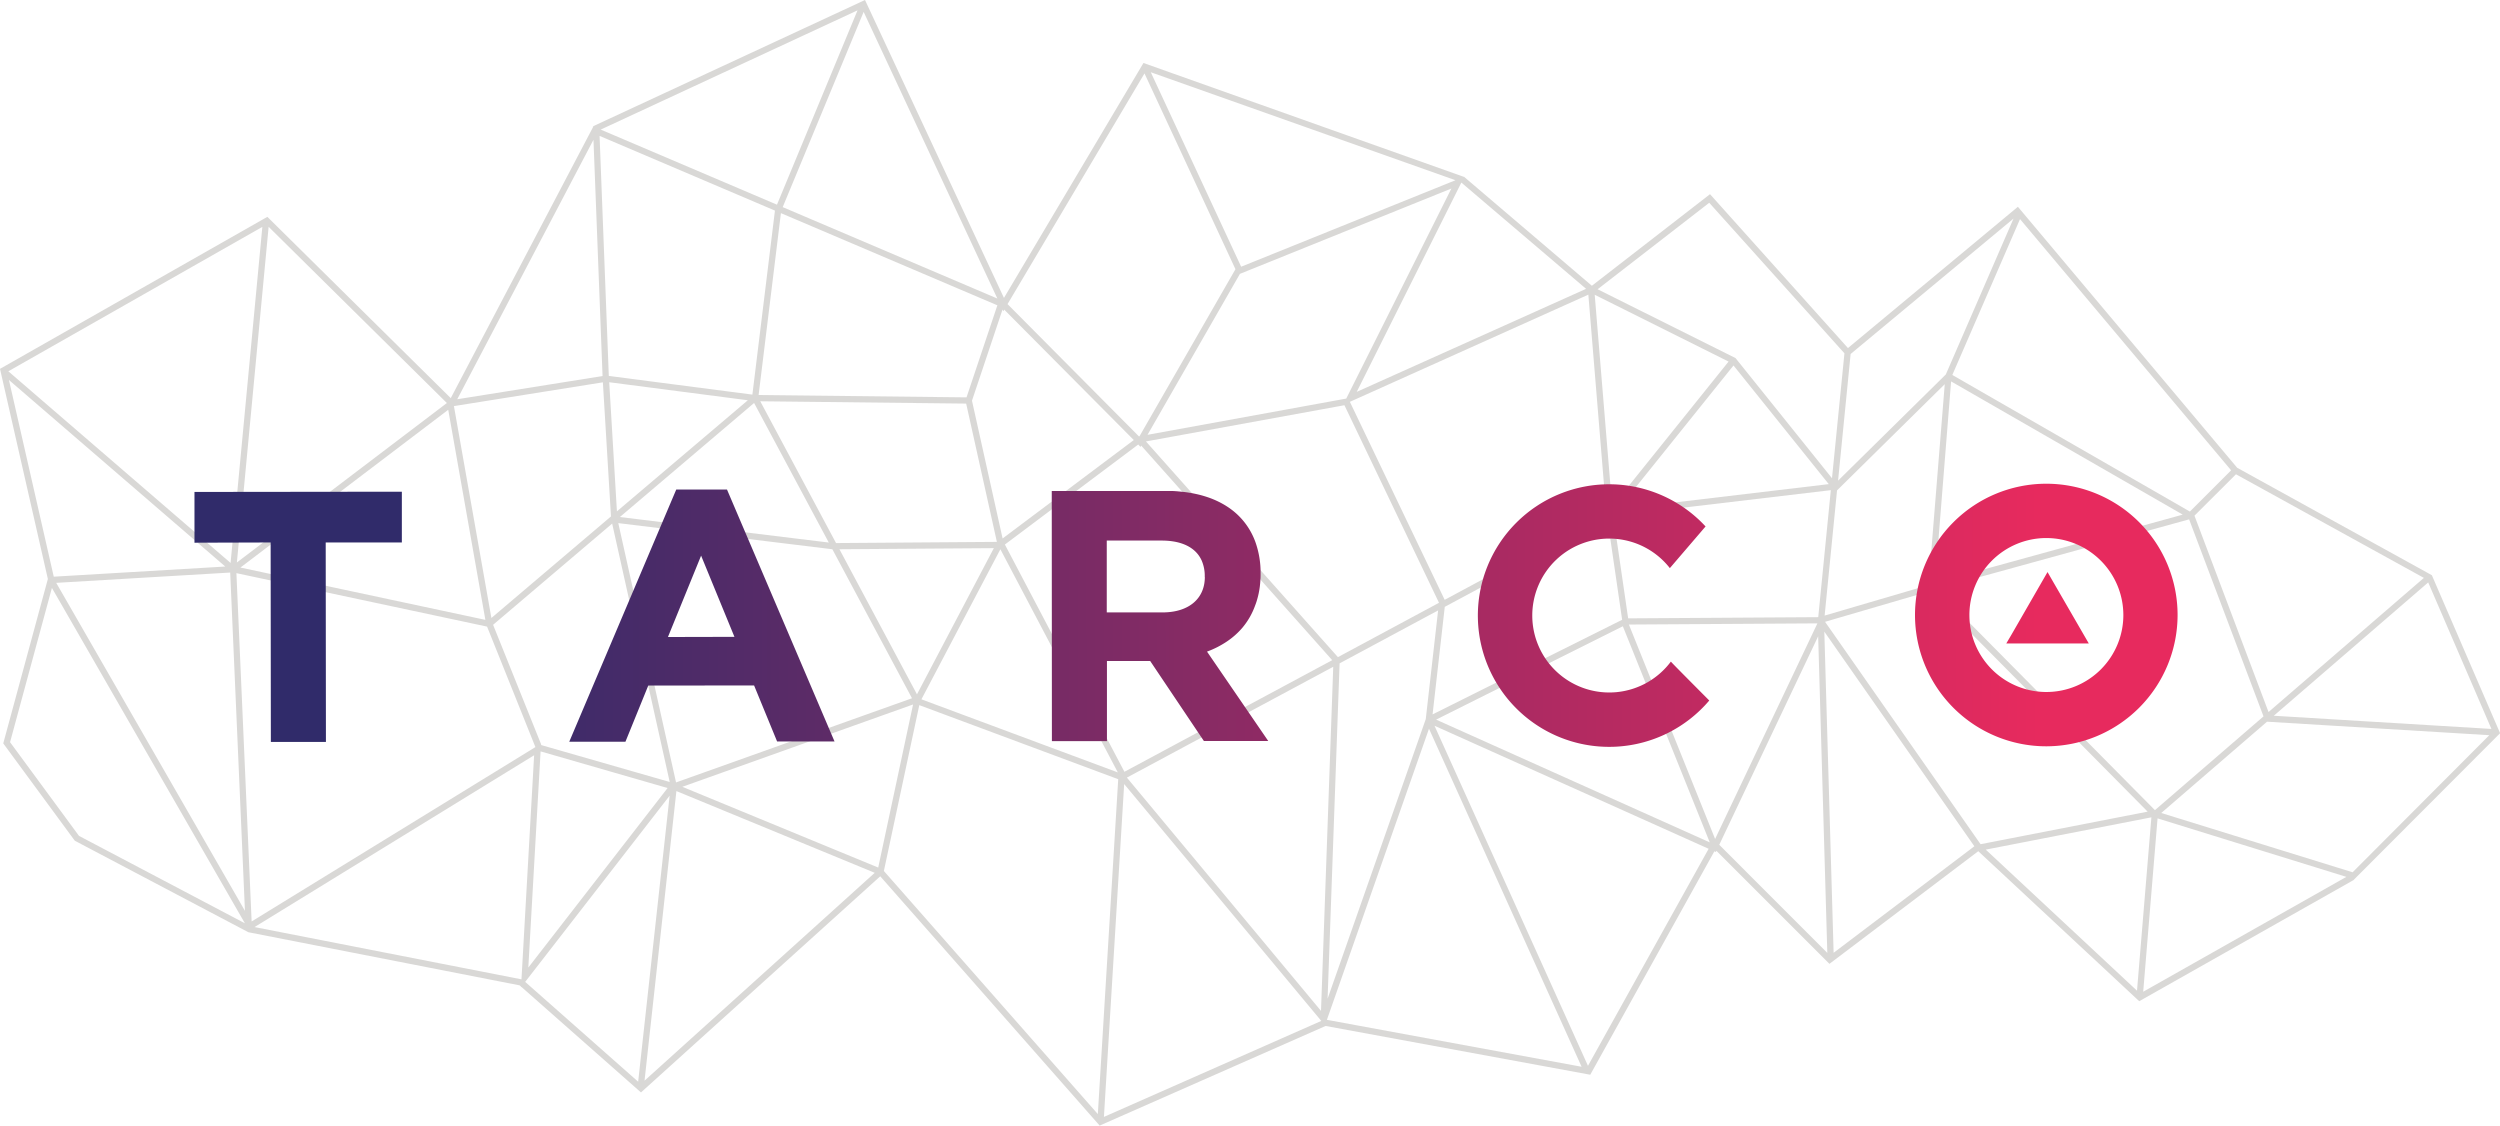
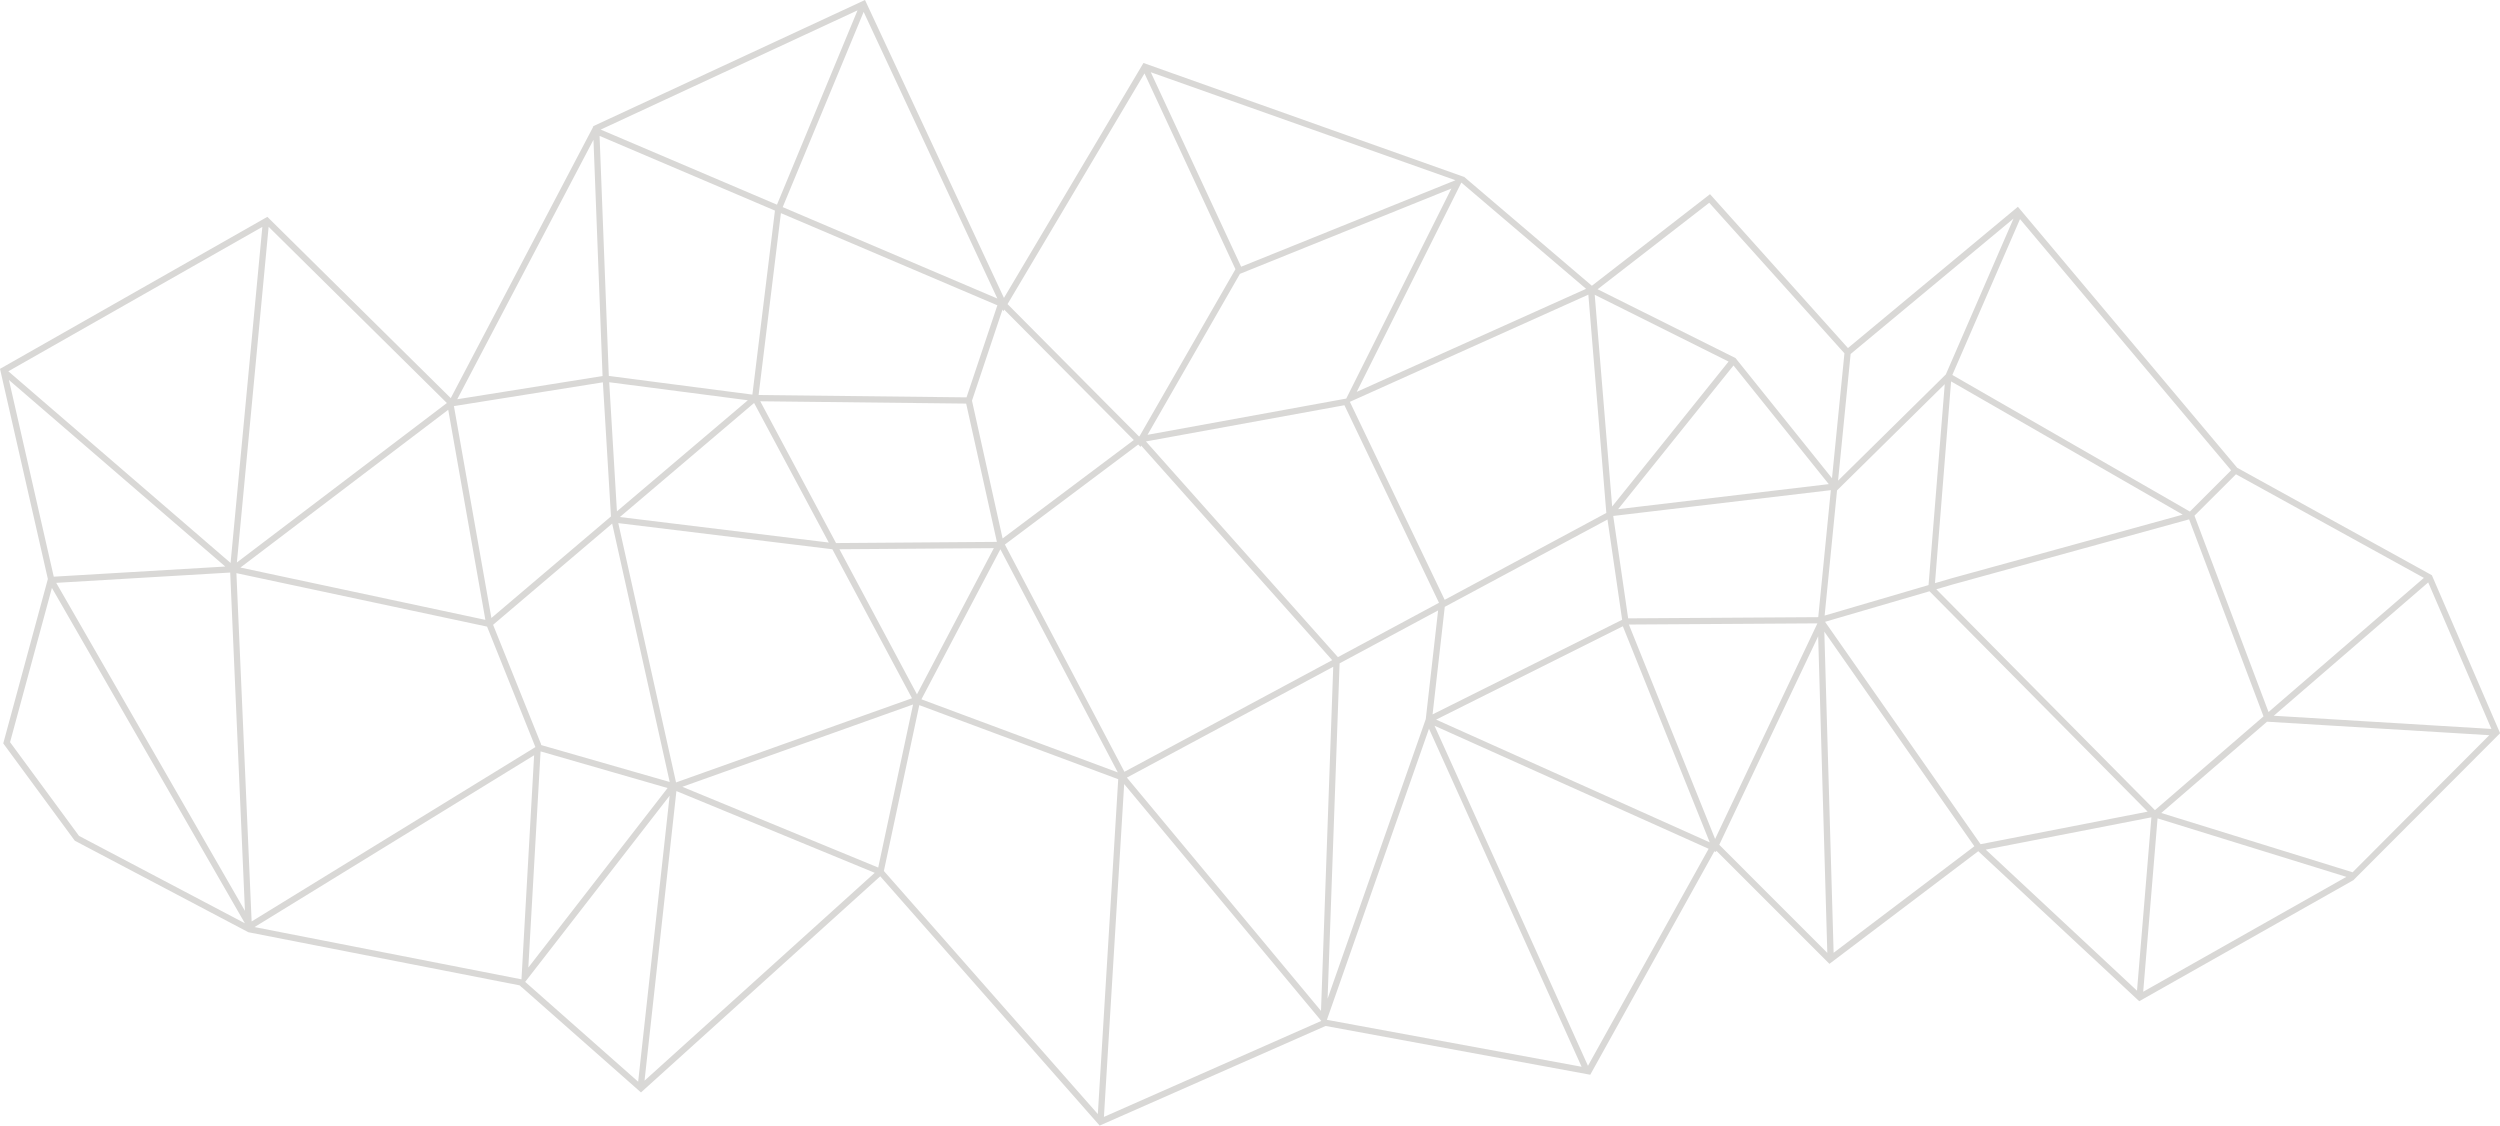
<svg xmlns="http://www.w3.org/2000/svg" viewBox="0 0 1259.8 567.21">
  <defs>
    <style>.cls-1{fill:#d9d8d6;}.cls-2{fill:url(#Degradado_sin_nombre_10);}</style>
    <linearGradient id="Degradado_sin_nombre_10" x1="98.87" y1="309.3" x2="1098.16" y2="309.3" gradientTransform="translate(-1.13 1.75) rotate(-0.06)" gradientUnits="userSpaceOnUse">
      <stop offset="0.12" stop-color="#302b6a" />
      <stop offset="0.93" stop-color="#e72a5e" />
    </linearGradient>
  </defs>
  <title>Asset 1</title>
  <g id="Layer_2" data-name="Layer 2">
    <g id="Layer_1-2" data-name="Layer 1">
      <path class="cls-1" d="M1225.46,289.86l-98.11-54.15L1016.86,104.2l-85.64,71.19L861.71,97.85,802.18,144l-64.3-54.81h0l.06-.13-.2.08L576.21,31.74l-70.3,118.39L435.89,0,299.17,63.48l-.14.26-.23-.1,0,.5L227.15,200.63l-92.42-91.36L0,185.87,24.12,291.76,1.64,374.61l35.84,48.76.22.29,87.24,46,.21.11,136.69,26.77.73.64,0,.34.17-.21L323,550.5,443.57,441.58,554.14,567.21,668,517l133.36,24.58L863.9,429l.75.34.29-.59,56.95,56.95,75-56.76L1078,504.53l107.93-61,73.92-74.06ZM919.31,318.29l75.61,108.16L924,480.13ZM435.21,6l67.38,144.44L394.42,104.37ZM622.57,135.66l-48.36,84.19-.28.05-66.21-66.66L576.73,37Zm310,42.72,82.08-68.23-34.11,78.54-54.3,53.52Zm-660,196.42-24.09-59.95,60-51,29,130.21L272.8,375.48l-.19-.46,0-.29ZM225.87,206.5l18.72,105.86L121.15,286Zm261-3.12,15.48,69.68-81.05.6-38.19-71.45Zm190.61.82,47.61,99.45v.13L674.2,331.14,577.46,222.45Zm-102.76,21,.37-.64,96.23,108.11-104.7,56.25L506.38,274.4,573.58,224ZM311.57,263.61l107.87,13.17,40.13,75.08-118.9,42.42Zm106.07,9.79L312.37,260.54,380,203.07Zm5.37,3.38,77.81-.56-38.74,73.67Zm-112.13-19.1L307,192.62l69.85,9.08ZM460.11,355l-17.56,82.18-98.71-40.69Zm44-78.22,59.19,112.46L464.32,352.4ZM671.84,336l-6.16,173.41L567.86,391.85Zm3.21-1.73,49.64-26.67-6.22,54.78L669,503.29Zm53-28.48,82-44,7.38,50.53L721.9,360Zm92.41,5.81L812.94,260l109.65-13-6.34,64Zm279.46-52.27L983.22,291.47l-8.15,2.39L983.2,192.2Zm-128.09,35.5-52.36,15.37,6.25-63.08L980,193.59Zm.49,3.12L1082.24,409l-84.19,16.41L919.68,313.34Zm3.43-1,8.32-2.44,119.07-32.8L1140.63,361l-54.72,47.25Zm127.77-39.17-119.7-68.83,34.11-78.55L1124.3,237Zm-288.12-1.2,58.15-72.41,48,59.79Zm-3-1.34-8.79-106.7,67.45,33.66Zm-12-106.76,9.06,110L728,302.26l-47.77-99.77Zm-122,52.37L578.26,219.11,624.83,138,731.38,95ZM571.34,221.75l-66.11,49.59L489.8,201.91,505.18,156l.4.85.48-.81Zm-68.75-67.9-15.54,46.39-104.77-1.18,11.24-91.66Zm-123.45,45-72.35-9.41L302.14,68.48l88.37,37.64Zm-75.34-6.19,4.08,67.58-60.26,51.18L228.74,204.64ZM119.37,283.44l16-169.14,89.82,88.79Zm-3.18.24L4.2,187.1l128-72.77ZM123.43,459,28.33,293.71,116,288.52Zm-4.3-170.18,126.31,26.94,24.36,60.71-143,87.87Zm153.28,89.82,64,18.46-70.18,90.47Zm68.44,20,99.94,41.19-116,104.74Zm122.4-43.31,100.24,37.33L553.22,561.41,445.4,438.91Zm103.24,39.77,99.33,119.36L556.29,562.83ZM720.1,367.21,797,537.56,668.65,513.91Zm97.68-51.62,43.8,108.9L723.69,362.63Zm3.05-.87,95-.59L864.28,422.77Zm263.3,97.15-7.25,87.36-76.22-71.09Zm3.11.53,95.14,29.47L1080,499.76Zm1.86-2.72,53.3-46,112,6.8-68.88,69.08Zm56.71-49,77.81-67.18,31.86,73.83Zm75.64-69.47-78.29,67.6-37.32-98.95L1126.75,239Zm-292-113.16L923.18,241l-48.4-60.29-.21-.27-69.5-34.68,56.25-43.58Zm-130.19-32.5L683.68,197.47,736.4,92ZM625.44,134.4l-45.54-98L733.44,90.82ZM432.13,5.21l-40.6,97.93L302.7,65.3ZM303.64,189.49l-73.23,11.7L299.06,70.44Zm-299.13,2,109,94-86.42,5.11ZM5.07,374l21.09-77.73,97.25,169L39.8,421.21Zm123.19,93.17,140.89-86.58-6.37,112.92Zm209.18-66.2L321.58,545.09l-56.93-50.3ZM800.21,537.09,722.88,365.72l138.14,62Zm116-216.45,4.61,159.55L866.37,425.7Z" />
-       <path class="cls-2" d="M202.5,247.78l0,25.58h0l-38.37,0,.11,100.53-27.75,0-.11-100.53L98,273.48h0l0-25.58ZM420.6,373.65l-29,0L380,345.41l-53.33.06-11.5,28.3h-.31l-28,0,53.91-127.07,25.58,0,54.15,126.86Zm-50.5-52.73L353.3,280,336.59,321Zm269,52.49-30.16,0h-2.27l-.79-1.17-.61-.91-25.66-38.23-21.8,0,0,40.36-27.74,0L530,247.42s58.72,0,59.26,0c1.08,0,2.16,0,3.21.1.83.05,1.62.14,2.42.22l1.21.11a64.41,64.41,0,0,1,8.75,1.59c1.37.36,2.71.77,4,1.21a45.28,45.28,0,0,1,7.23,3.23c1.12.63,2.19,1.29,3.22,2A35.46,35.46,0,0,1,632.57,273a45.94,45.94,0,0,1,2.67,15.9v.36c0,1,0,2-.1,3-.07,1.18-.17,2.32-.31,3.44a42.57,42.57,0,0,1-1.46,6.85c-.27.94-.6,1.83-.94,2.72a36.37,36.37,0,0,1-6.32,11,38.33,38.33,0,0,1-8,7.09,46.89,46.89,0,0,1-9.87,5Zm-32-82.66v-.36a19.29,19.29,0,0,0-1.51-7.83,15.35,15.35,0,0,0-1.83-3.09c-3.62-4.69-10-7.08-18.48-7.07l-27.56,0,0,36.21,28.11,0C599.41,308.59,607.15,301.38,607.14,290.75Zm424.69-2.48-3.69,6.41-14.3,24.83-2.79,4.75h3.64l37.94,0h0l-17.93-31Zm-.55,87.81a66.16,66.16,0,1,1,66.09-66.23A66.24,66.24,0,0,1,1031.28,376.08Zm-.11-104.95A38.79,38.79,0,1,0,1070,309.88,38.85,38.85,0,0,0,1031.17,271.13ZM842,333.38l0,0a38.78,38.78,0,1,1-.53-47.09l18-21A66.16,66.16,0,1,0,861.33,353C853.07,344.69,841.9,333.49,842,333.38Z" />
    </g>
  </g>
</svg>